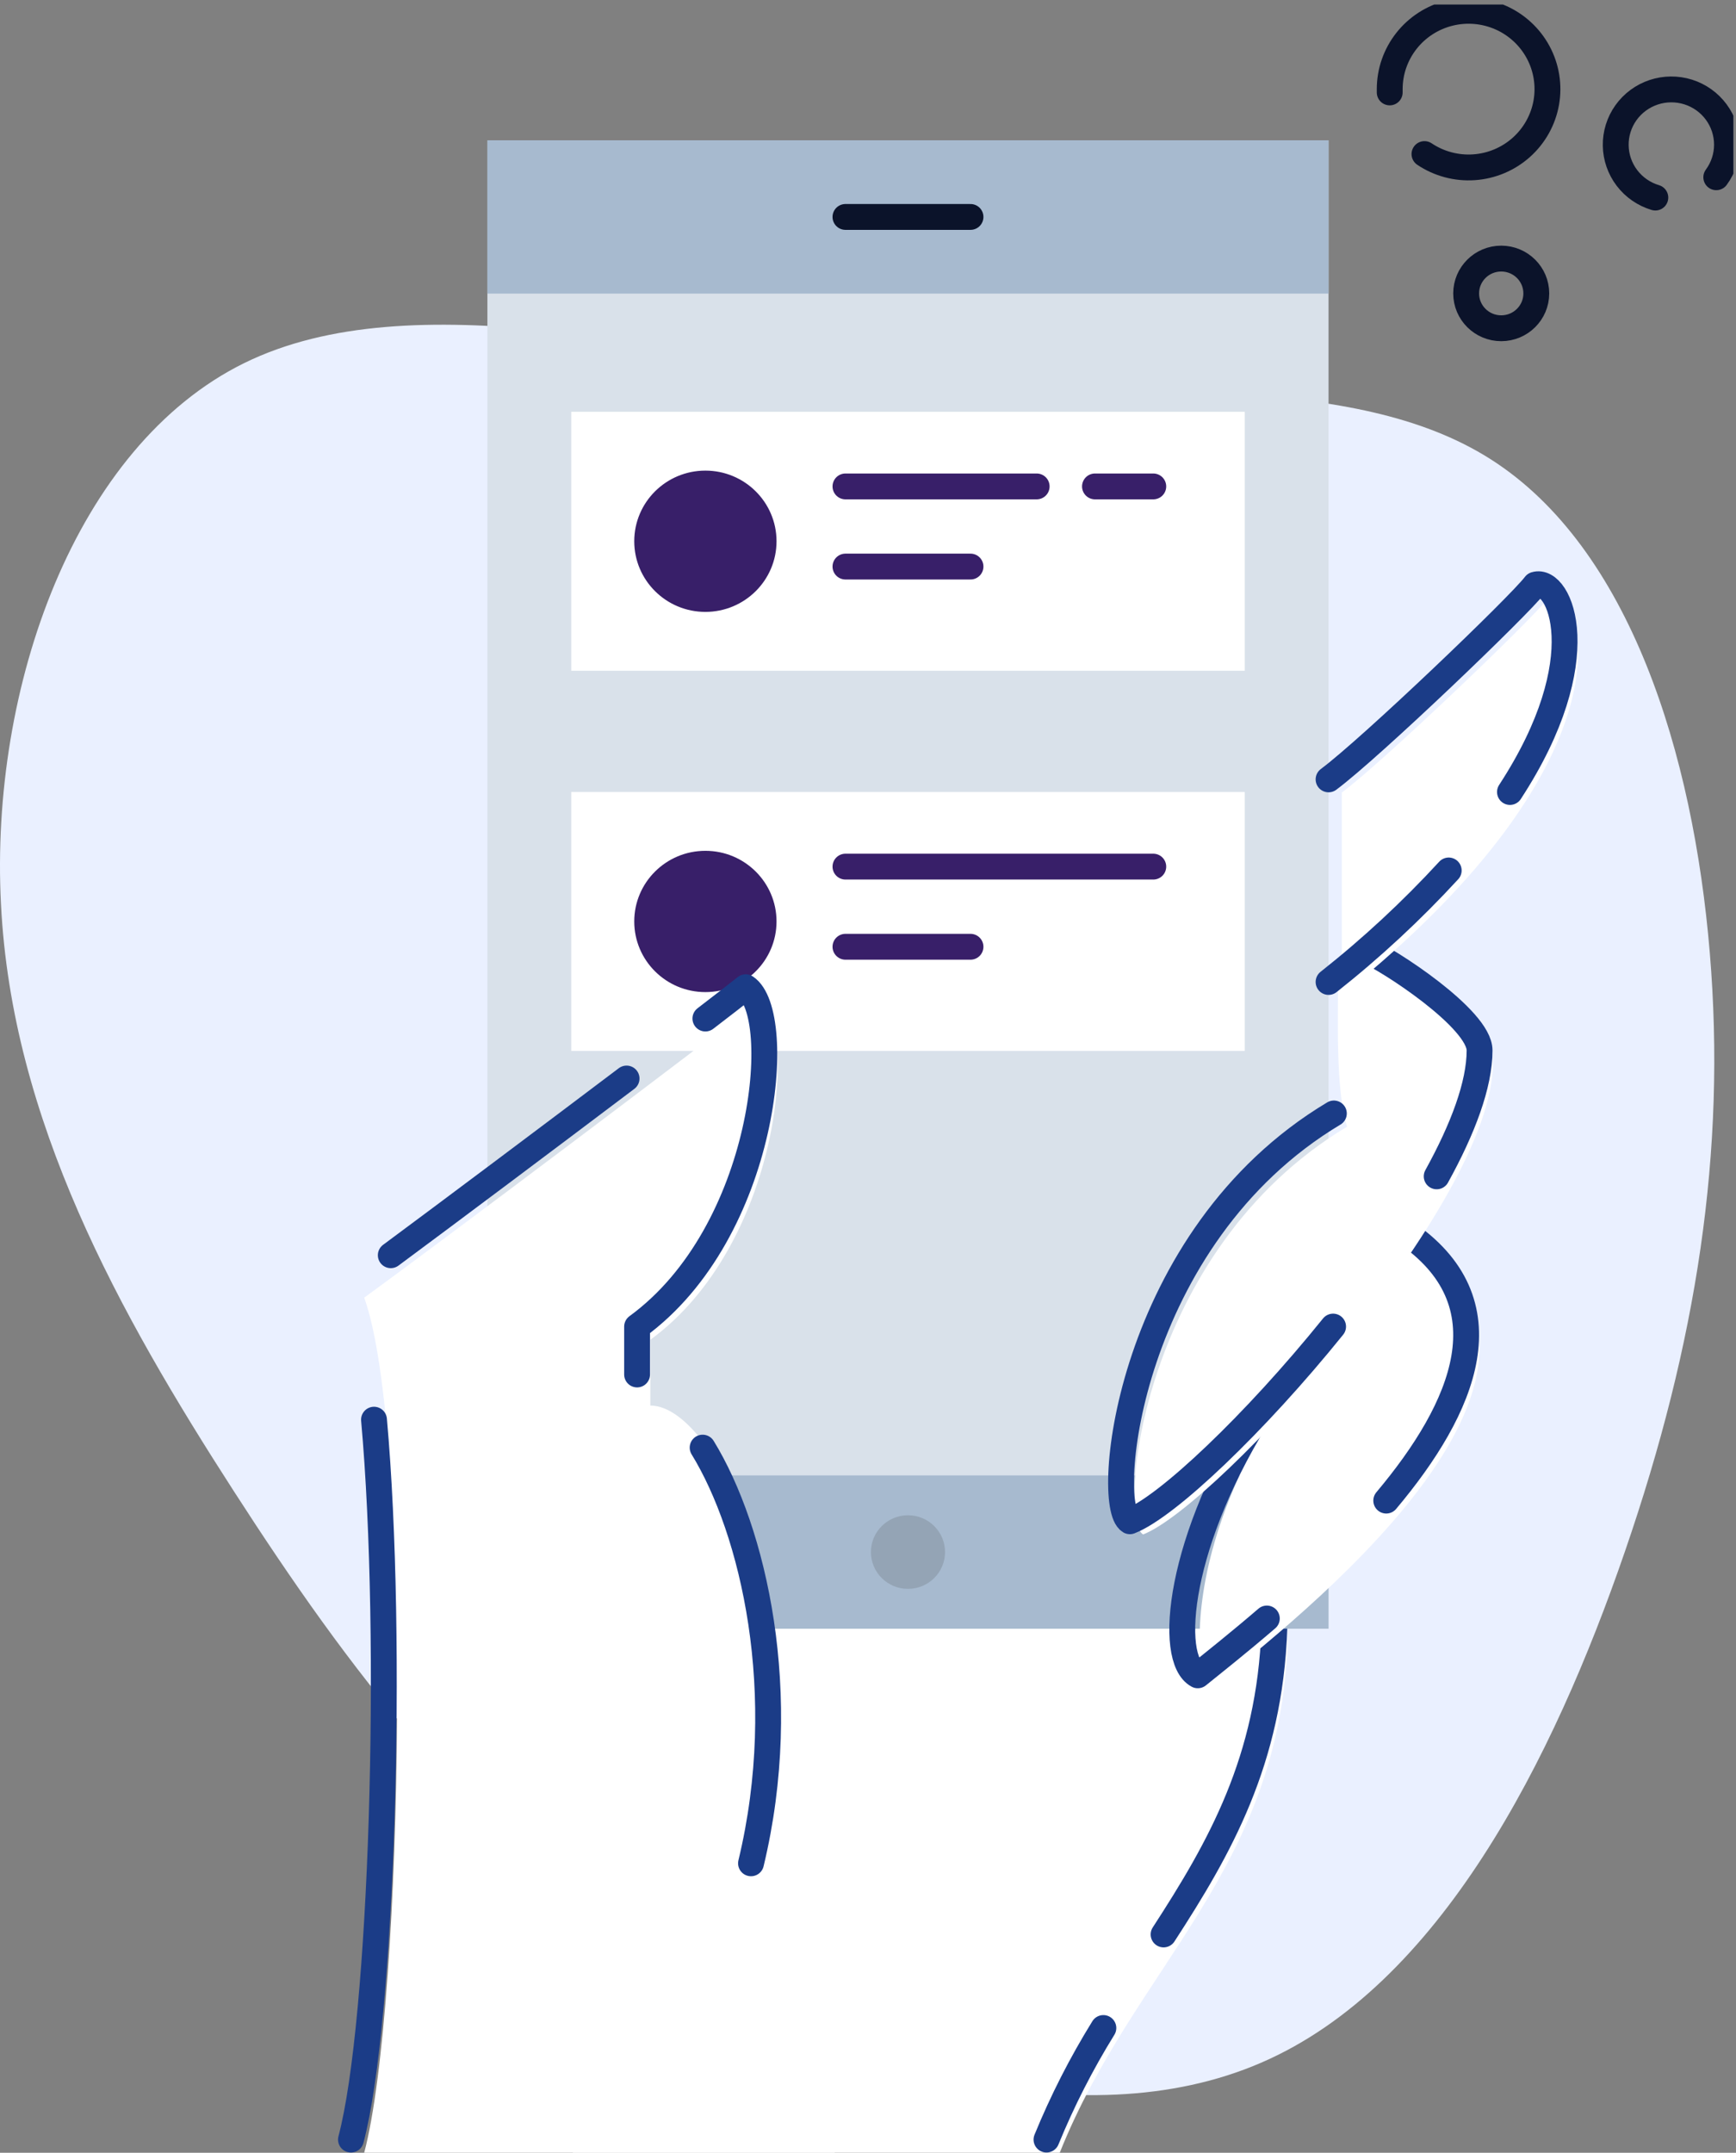
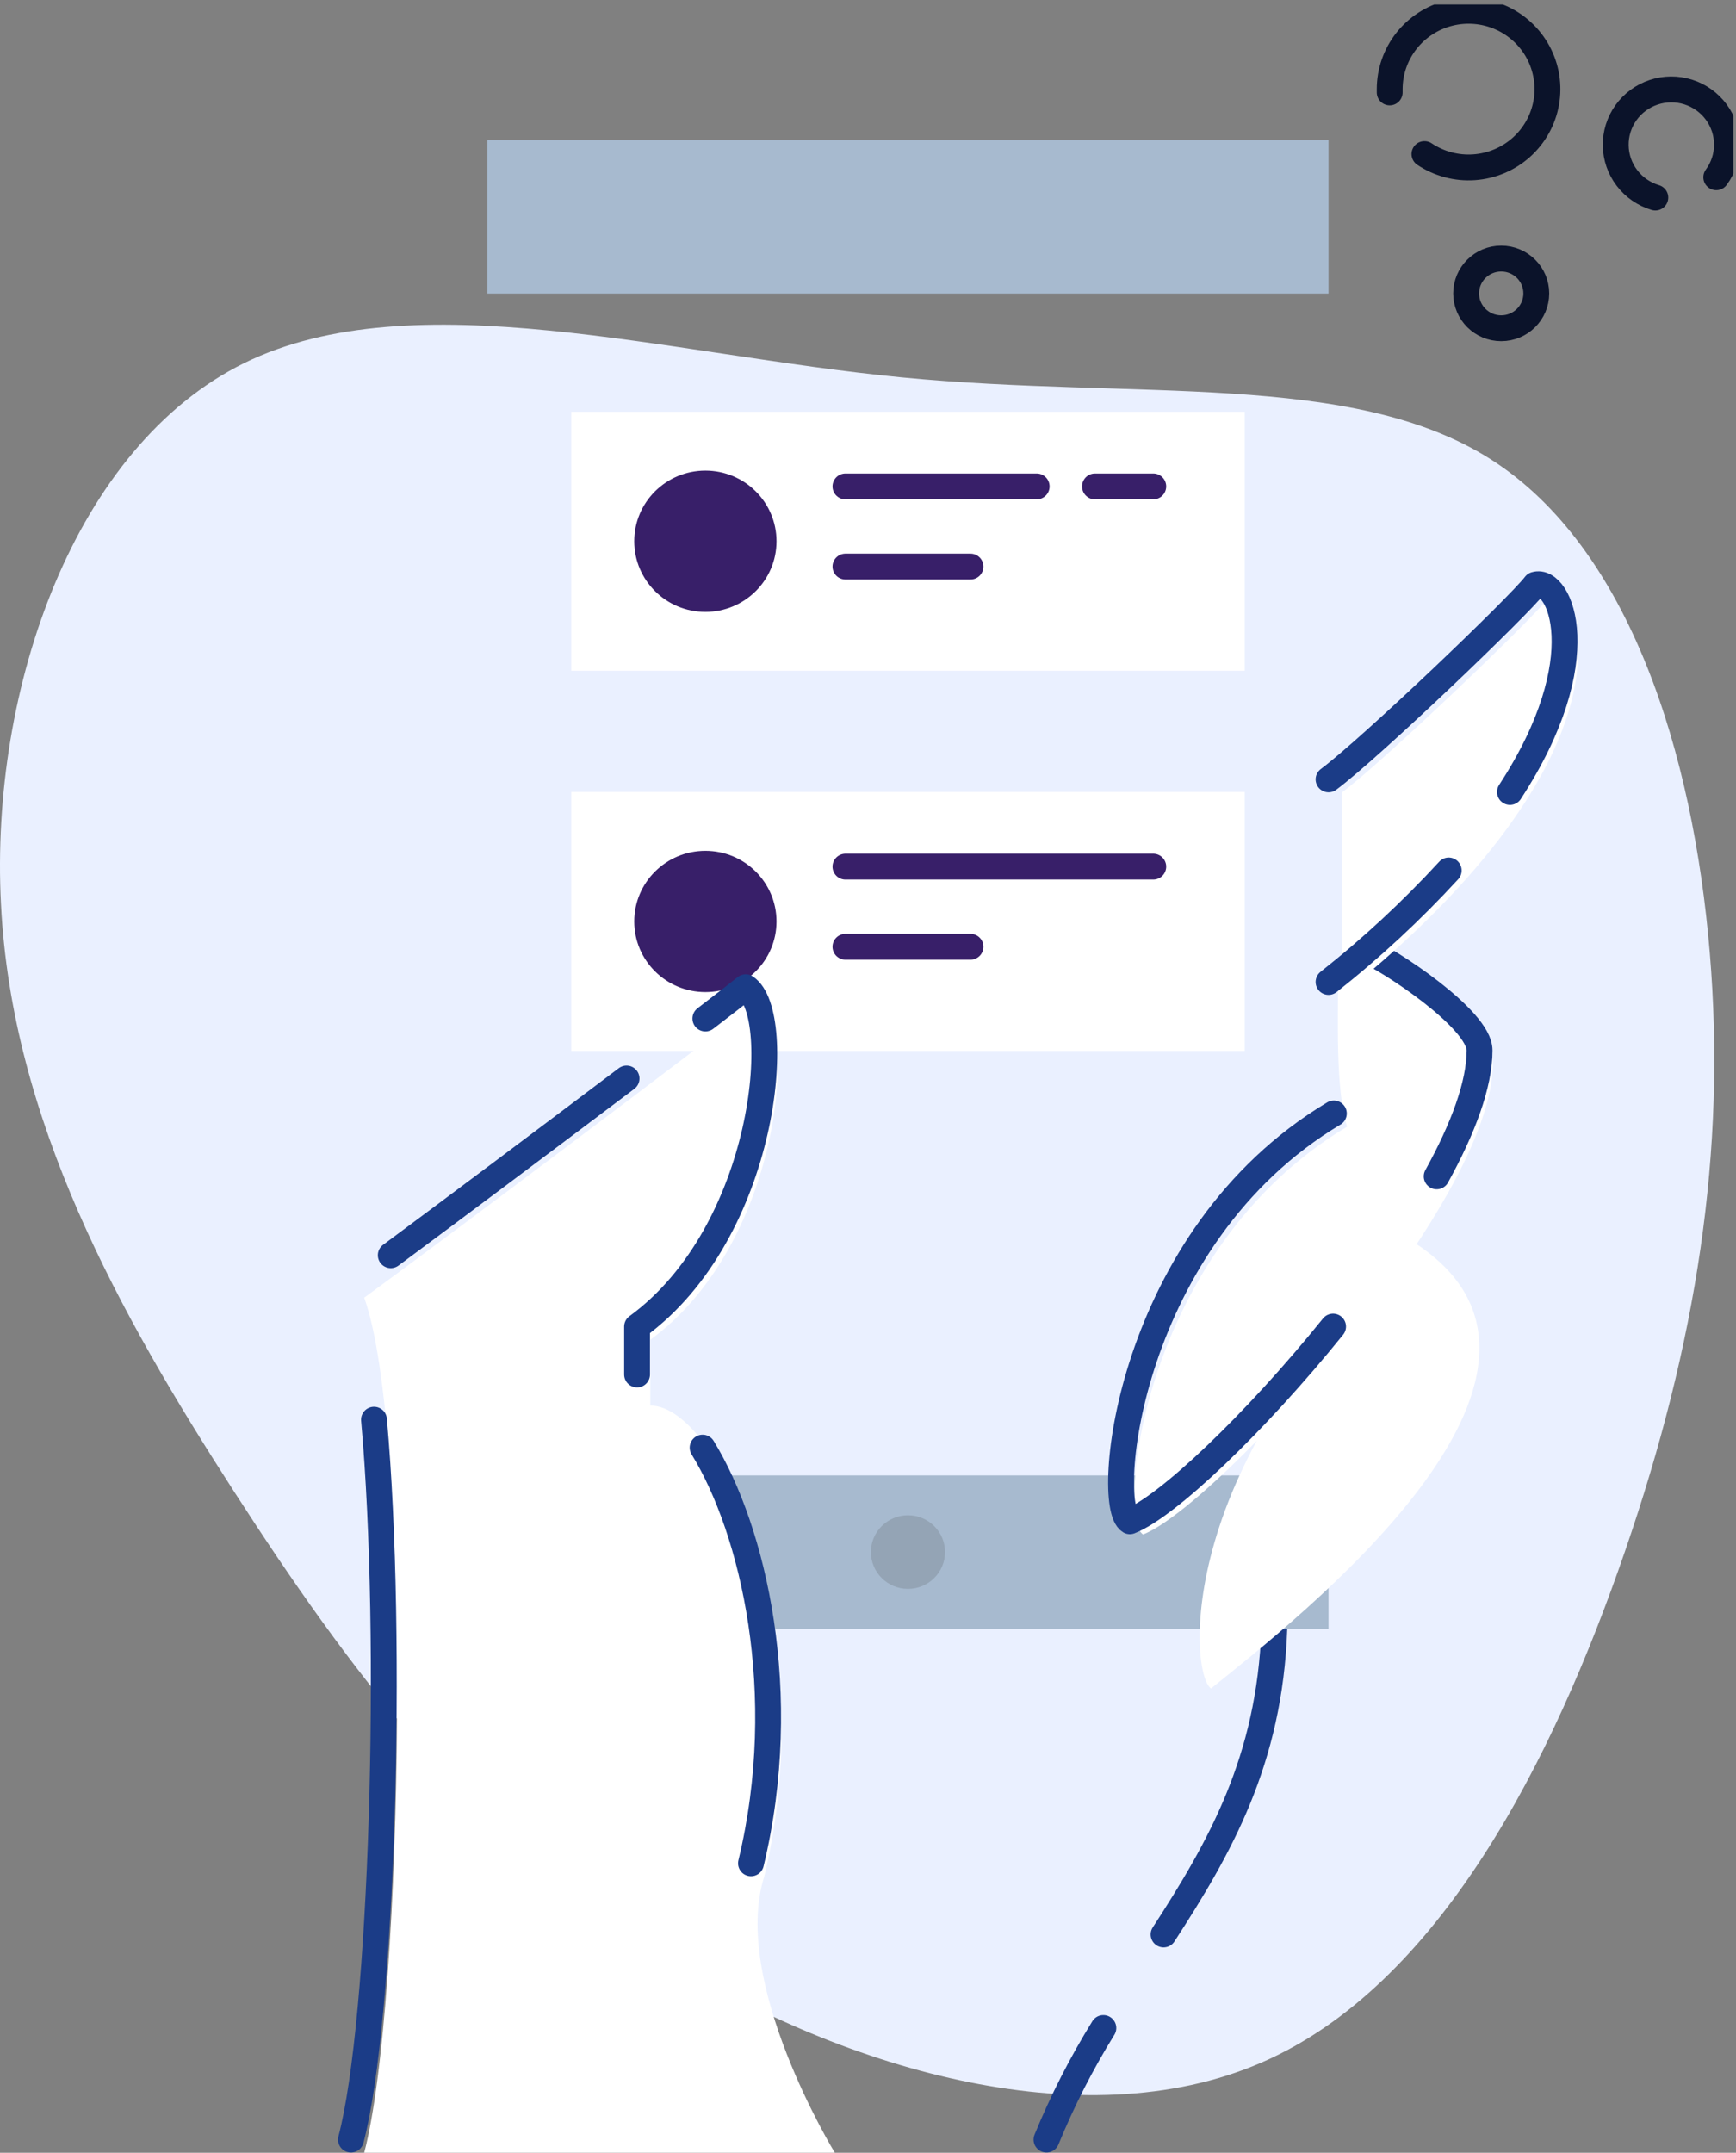
<svg xmlns="http://www.w3.org/2000/svg" width="321" height="398" viewBox="0 0 321 398" fill="none">
  <rect x="0" y="0" width="321" height="398" fill="#808080" stroke="none" />
  <g clip-path="url(#clip0)">
    <path d="M275.667 84.924C301.386 101.316 313.08 139.367 316.151 176.101C319.223 212.834 313.746 248.254 300.475 286.796C287.204 325.339 266.213 367.097 233.185 381.353C200.083 395.683 154.96 382.506 121.031 360.759C87.199 339.017 64.469 308.626 43.232 275.677C21.996 242.728 2.17 207.153 0.181 167.122C-1.891 127.095 13.869 82.551 45.143 67.132C76.495 51.732 123.367 65.565 166.752 69.768C210.136 73.971 249.953 68.532 275.667 84.924Z" fill="#EAF0FF" />
-     <path d="M195.954 397.993C209.739 363.531 236.614 345.86 238.084 303.548C238.133 300.416 186.156 267.131 161.907 267.69C137.657 268.25 105.918 397.993 105.918 397.993H195.954Z" fill="white" />
-     <path d="M245.657 25.938H90.124V301.116H245.657V25.938Z" fill="#D9E1EA" />
    <path d="M230.162 146.42H105.629V194.297H230.162V146.42Z" fill="white" />
    <path d="M156.332 160.219H213.251" stroke="#381F69" stroke-width="4.78" stroke-linecap="round" stroke-linejoin="round" />
    <path d="M156.332 175.035H179.454" stroke="#381F69" stroke-width="4.78" stroke-linecap="round" stroke-linejoin="round" />
    <path d="M130.432 183.416C137.696 183.416 143.585 177.569 143.585 170.356C143.585 163.143 137.696 157.296 130.432 157.296C123.167 157.296 117.278 163.143 117.278 170.356C117.278 177.569 123.167 183.416 130.432 183.416Z" fill="#381F69" />
    <path d="M215.157 357.636C225.508 341.692 234.787 325.494 235.634 301.116" stroke="#1B3C87" stroke-width="4.78" stroke-linecap="round" stroke-linejoin="round" />
    <path d="M193.504 395.561C196.431 388.408 199.949 381.509 204.022 374.932" stroke="#1B3C87" stroke-width="4.78" stroke-linecap="round" stroke-linejoin="round" />
    <path d="M230.162 76.13H105.629V124.007H230.162V76.13Z" fill="white" />
    <path d="M245.657 25.938H90.124V54.276H245.657V25.938Z" fill="#A7BACF" />
    <path d="M245.657 272.773H90.124V301.111H245.657V272.773Z" fill="#A7BACF" />
-     <path d="M156.332 40.107H179.454" stroke="#0B132A" stroke-width="4.78" stroke-linecap="round" stroke-linejoin="round" />
    <path d="M167.893 293.747C171.678 293.747 174.746 290.7 174.746 286.942C174.746 283.184 171.678 280.137 167.893 280.137C164.108 280.137 161.04 283.184 161.04 286.942C161.04 290.7 164.108 293.747 167.893 293.747Z" fill="#94A4B5" />
    <path d="M67.344 397.993C74.693 370.268 76.162 264.232 67.344 239.912C80.081 230.67 132.499 191.271 140.337 184.948C147.685 189.812 144.256 230.184 120.252 247.694V259.854C132.989 259.854 152.094 302.171 141.317 346.921C135.09 366.523 154.372 397.993 154.372 397.993H67.344Z" fill="white" />
    <path d="M129.922 267.632C139.269 282.852 146.431 313.072 138.867 344.484" stroke="#1B3C87" stroke-width="4.78" stroke-linecap="round" stroke-linejoin="round" />
    <path d="M130.432 188.304C133.929 185.624 136.555 183.591 137.888 182.516C145.236 187.38 141.807 227.752 117.802 245.262V254.11" stroke="#1B3C87" stroke-width="4.78" stroke-linecap="round" stroke-linejoin="round" />
    <path d="M72.258 232.061C83.305 223.88 101.323 210.368 115.858 199.394" stroke="#1B3C87" stroke-width="4.78" stroke-linecap="round" stroke-linejoin="round" />
    <path d="M64.895 395.561C70.685 373.716 72.821 303.271 69.157 262.466" stroke="#1B3C87" stroke-width="4.78" stroke-linecap="round" stroke-linejoin="round" />
    <path d="M202.469 89.929H213.251" stroke="#381F69" stroke-width="4.78" stroke-linecap="round" stroke-linejoin="round" />
    <path d="M156.332 89.929H191.687" stroke="#381F69" stroke-width="4.78" stroke-linecap="round" stroke-linejoin="round" />
    <path d="M156.332 104.745H179.454" stroke="#381F69" stroke-width="4.78" stroke-linecap="round" stroke-linejoin="round" />
    <path d="M143.085 100.066C143.085 106.999 137.423 112.626 130.432 112.626C123.44 112.626 117.778 106.999 117.778 100.066C117.778 93.133 123.44 87.506 130.432 87.506C137.423 87.506 143.085 93.133 143.085 100.066Z" fill="#381F69" stroke="#381F69" />
    <path d="M261.951 230.023C298.119 254.022 239.563 299.579 223.926 312.162C219.879 309.283 217.072 270.2 261.951 230.023Z" fill="white" />
-     <path d="M234.248 299.224C229.06 303.684 224.475 307.313 221.477 309.73C215.848 306.7 217.788 284.607 233.724 259.986" stroke="#1B3C87" stroke-width="4.78" stroke-linecap="round" stroke-linejoin="round" />
-     <path d="M259.501 227.591C279.298 240.724 270.715 260.316 256.327 277.428" stroke="#1B3C87" stroke-width="4.78" stroke-linecap="round" stroke-linejoin="round" />
    <path d="M277.588 60.687C281.17 60.687 284.074 57.803 284.074 54.247C284.074 50.69 281.17 47.807 277.588 47.807C274.006 47.807 271.102 50.69 271.102 54.247C271.102 57.803 274.006 60.687 277.588 60.687Z" stroke="#0B132A" stroke-width="4.78" stroke-linecap="round" stroke-linejoin="round" />
    <path d="M256.969 17.086C256.969 16.886 256.969 16.682 256.969 16.478C256.969 13.247 258.057 10.109 260.061 7.563C262.064 5.017 264.868 3.209 268.025 2.428C271.183 1.647 274.513 1.936 277.485 3.25C280.458 4.565 282.902 6.828 284.43 9.681C285.957 12.534 286.48 15.812 285.914 18.994C285.349 22.176 283.728 25.078 281.31 27.24C278.891 29.402 275.814 30.698 272.568 30.923C269.322 31.148 266.093 30.289 263.396 28.482" stroke="#0B132A" stroke-width="4.78" stroke-linecap="round" stroke-linejoin="round" />
    <path d="M306.084 36.527C303.993 35.903 302.156 34.635 300.84 32.905C299.523 31.176 298.794 29.075 298.76 26.908C298.725 24.74 299.386 22.617 300.646 20.847C301.907 19.077 303.702 17.751 305.772 17.061C307.842 16.372 310.08 16.354 312.161 17.01C314.242 17.666 316.058 18.963 317.348 20.713C318.637 22.462 319.333 24.574 319.333 26.742C319.334 28.91 318.64 31.022 317.352 32.772" stroke="#0B132A" stroke-width="4.78" stroke-linecap="round" stroke-linejoin="round" />
    <path d="M249.091 208.296C210.88 231.157 206.471 280.77 211.37 283.688C225.087 278.338 276.035 222.401 276.035 196.622C276.035 190.785 258.997 179.744 255.083 178.163C252.888 177.312 255.225 173.727 247.411 180.901C247.46 188.027 246.901 201.33 249.091 208.296Z" fill="white" />
    <path d="M252.633 175.731C256.552 177.312 273.585 188.353 273.585 194.19C273.585 200.513 270.504 208.694 265.654 217.479" stroke="#1B3C87" stroke-width="4.78" stroke-linecap="round" stroke-linejoin="round" />
    <path d="M246.5 245.253C232.024 263.186 215.794 278.576 208.921 281.246C204.022 278.328 208.431 228.715 246.642 205.854" stroke="#1B3C87" stroke-width="4.78" stroke-linecap="round" stroke-linejoin="round" />
    <path d="M248.112 146.522C255.95 140.686 283.383 114.42 286.322 110.529C292.691 108.583 303.958 139.226 248.112 183.975" fill="white" />
    <path d="M267.878 160.93C261.033 168.373 253.605 175.266 245.662 181.543" stroke="#1B3C87" stroke-width="4.78" stroke-linecap="round" stroke-linejoin="round" />
    <path d="M245.662 144.09C253.5 138.254 280.934 111.988 283.873 108.097C288.38 106.72 295.346 121.682 279.204 146.42" stroke="#1B3C87" stroke-width="4.78" stroke-linecap="round" stroke-linejoin="round" />
  </g>
  <defs>
    <clipPath id="clip0">
      <rect width="320.516" height="397.158" fill="white" transform="translate(0 0.835)" />
    </clipPath>
  </defs>
</svg>